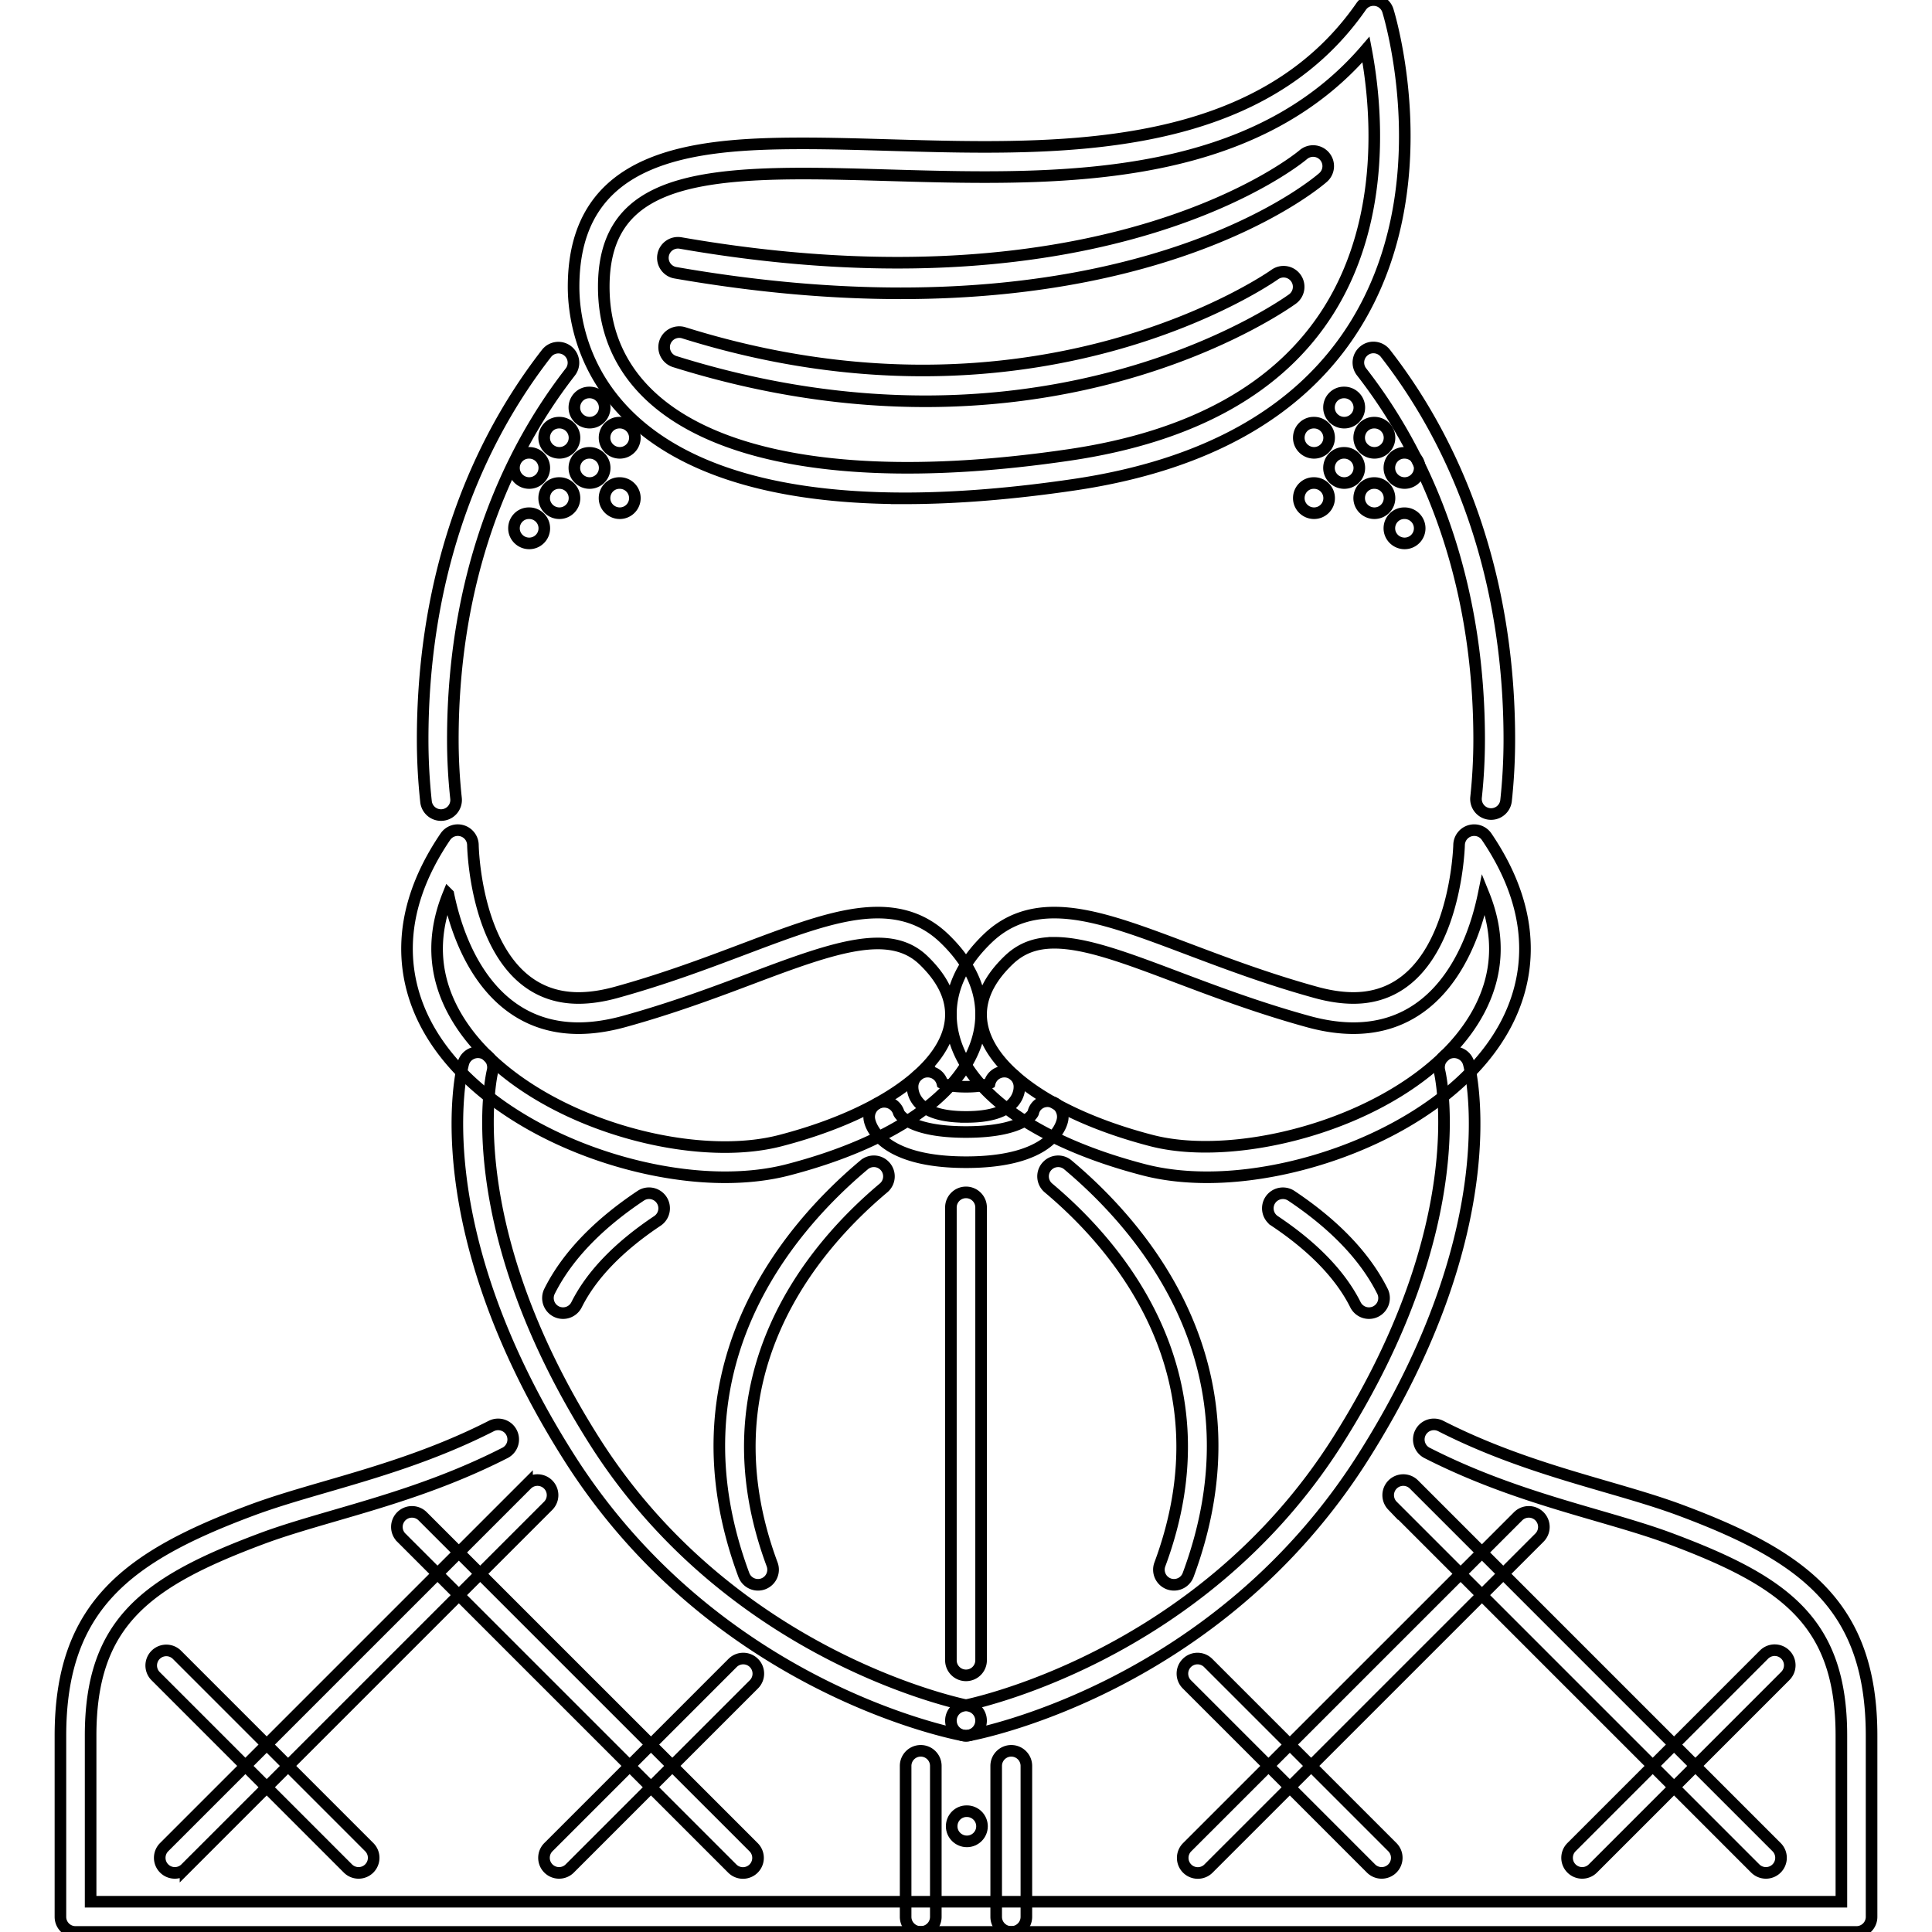
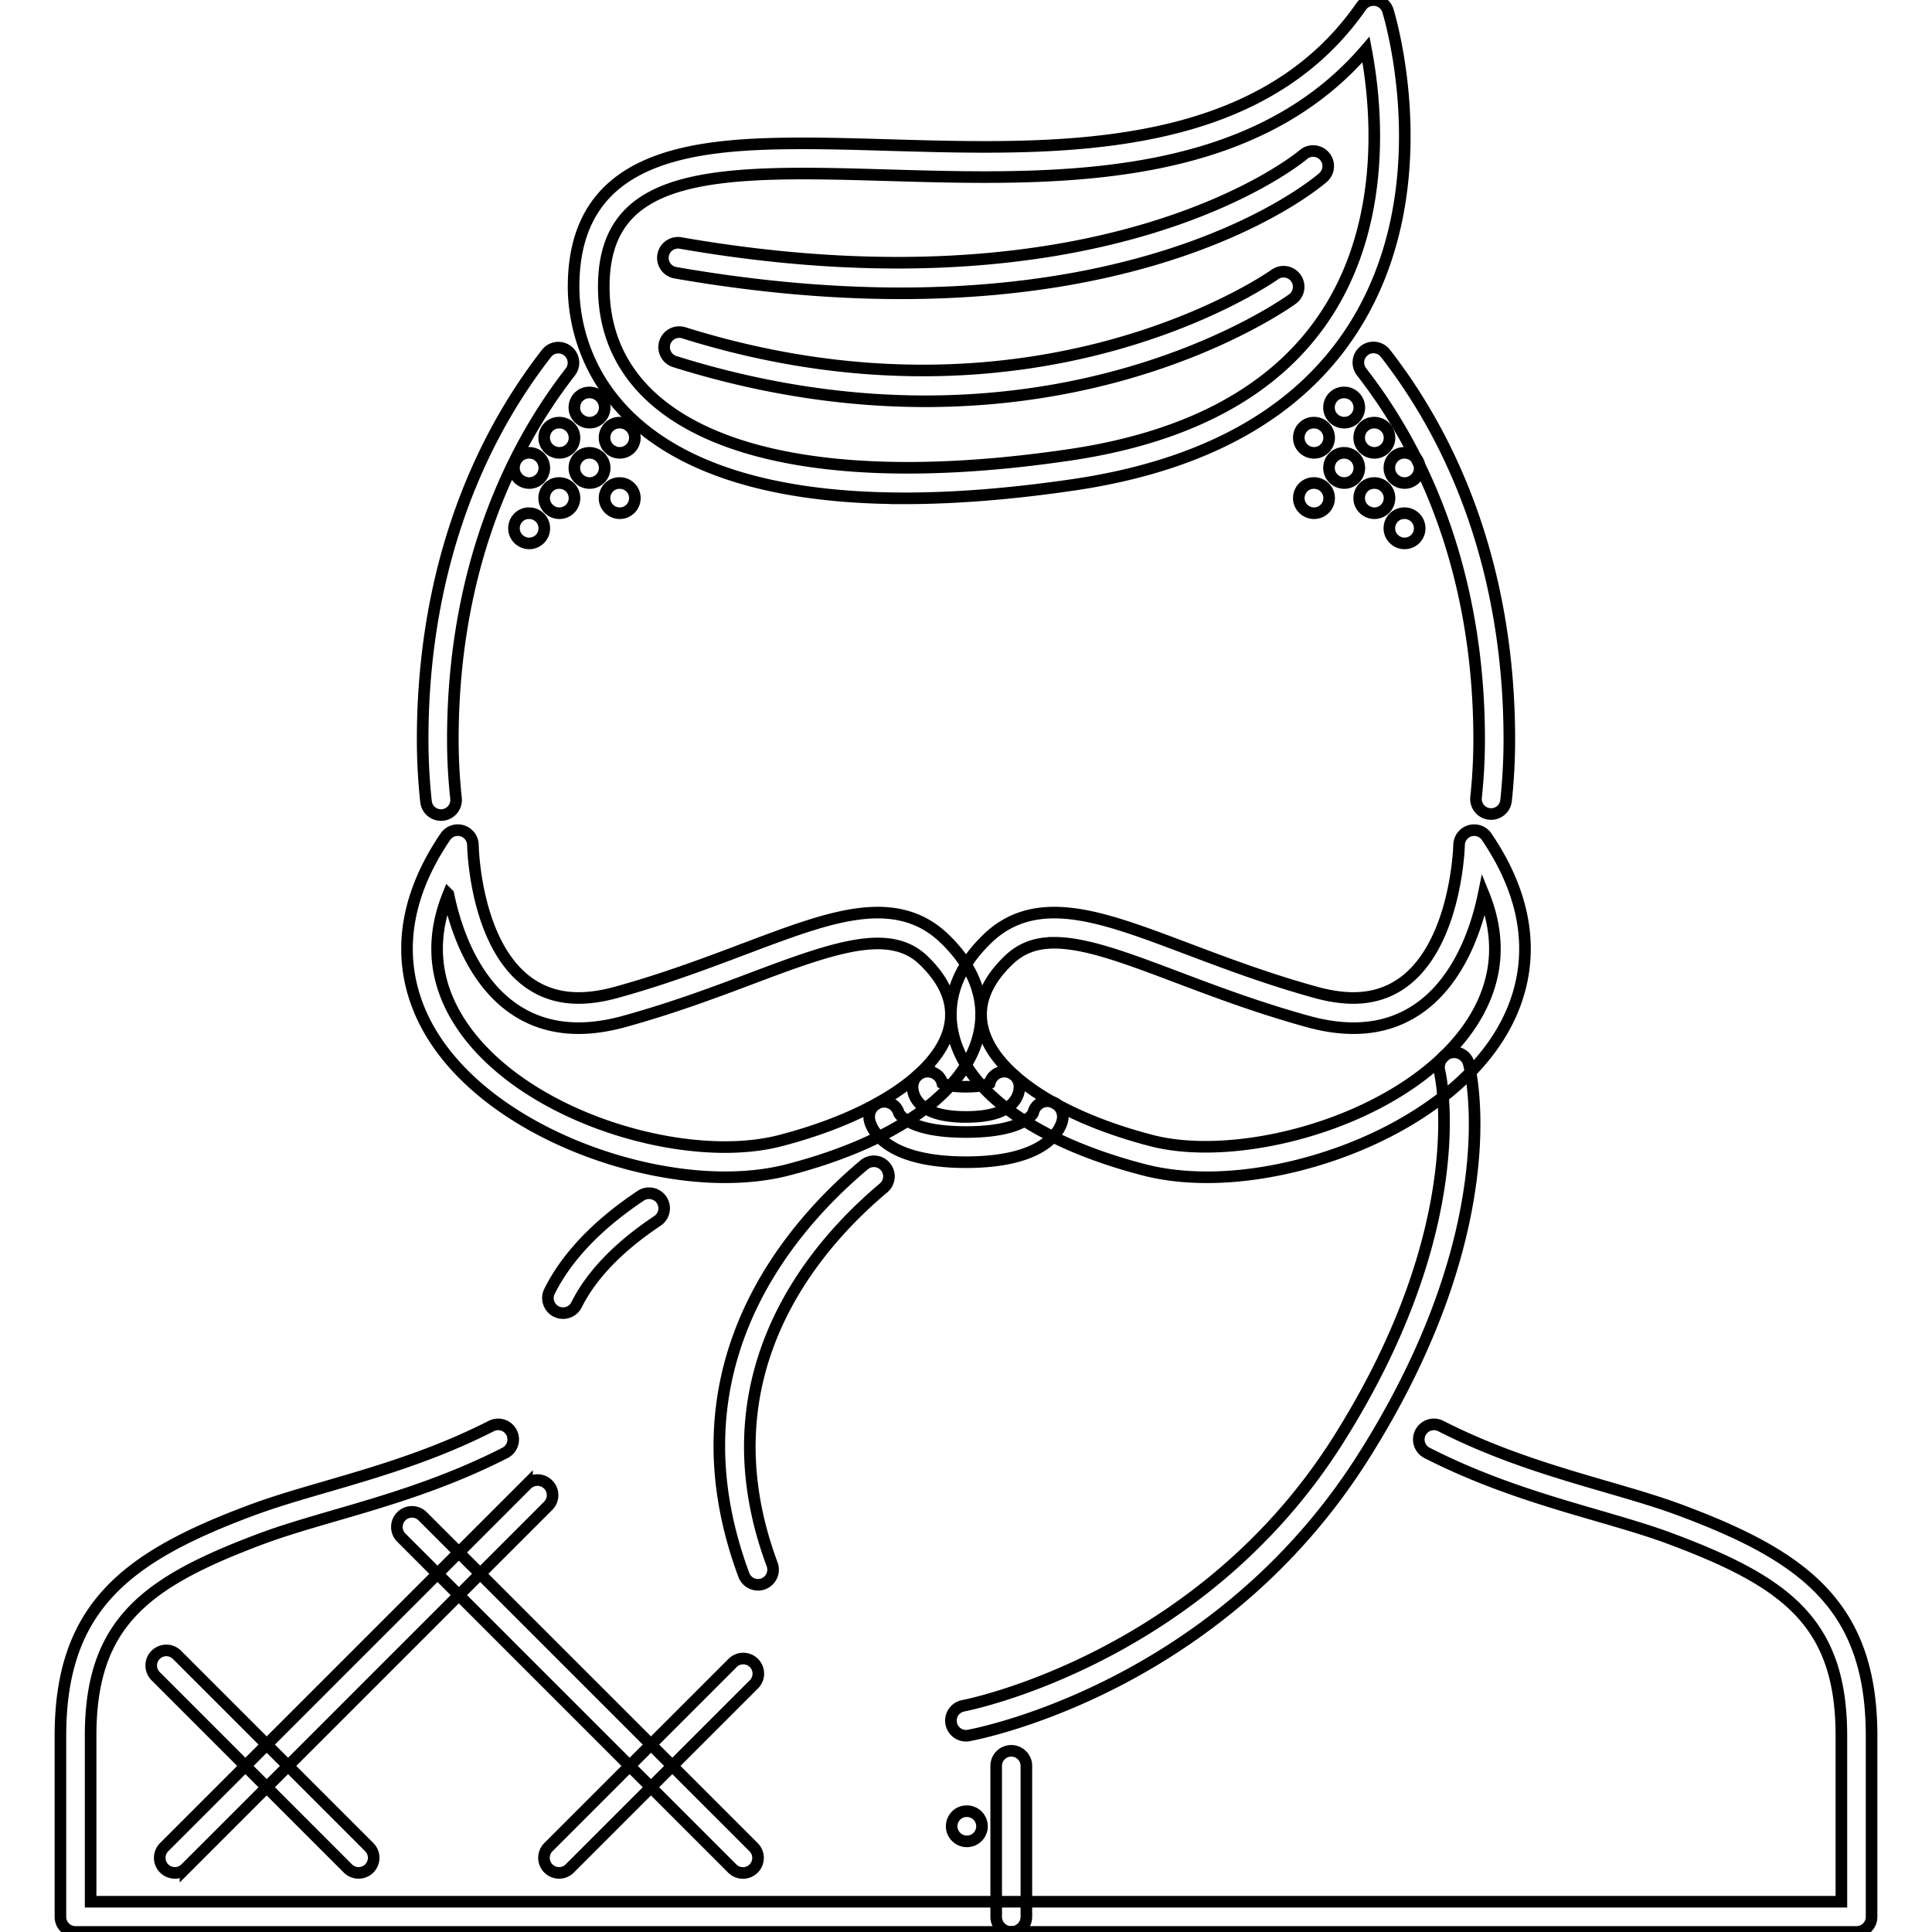
<svg xmlns="http://www.w3.org/2000/svg" width="800px" height="800px" viewBox="0 0 1024 1024" fill="#000000" class="icon" stroke="#000000" stroke-width="6.144">
  <g id="SVGRepo_bgCarrier" stroke-width="0" />
  <g id="SVGRepo_tracerCarrier" stroke-linecap="round" stroke-linejoin="round" />
  <g id="SVGRepo_iconCarrier">
    <path d="M696.472 240.014c-4.422 0-8.078-3.578-8.078-8 0-4.422 3.5-8 7.906-8h0.172c4.406 0 8 3.578 8 8 0 4.422-3.594 8-8 8zM728.47 240.014c-4.42 0-8.076-3.578-8.076-8 0-4.422 3.5-8 7.904-8h0.172c4.406 0 8 3.578 8 8 0 4.422-3.594 8-8 8zM744.47 256.014c-4.422 0-8.078-3.578-8.078-8 0-4.42 3.5-8 7.906-8h0.172a8.004 8.004 0 0 1 7.998 8c0 4.422-3.592 8-7.998 8zM712.472 256.014c-4.422 0-8.078-3.578-8.078-8 0-4.42 3.5-8 7.906-8h0.172c4.406 0 8 3.578 8 8 0 4.422-3.594 8-8 8zM696.472 272.012c-4.422 0-8.078-3.578-8.078-8 0-4.422 3.5-8 7.906-8h0.172c4.406 0 8 3.578 8 8 0 4.422-3.594 8-8 8zM728.47 272.012c-4.42 0-8.076-3.578-8.076-8 0-4.422 3.5-8 7.904-8h0.172c4.406 0 8 3.578 8 8 0 4.422-3.594 8-8 8zM744.47 288.012c-4.422 0-8.078-3.578-8.078-8 0-4.42 3.5-8 7.906-8h0.172a8.004 8.004 0 0 1 7.998 8c0 4.422-3.592 8-7.998 8zM712.472 224.016c-4.422 0-8.078-3.578-8.078-8 0-4.42 3.5-8 7.906-8h0.172c4.406 0 8 3.578 8 8 0 4.422-3.594 8-8 8zM328.496 240.014c-4.422 0-8.078-3.578-8.078-8 0-4.422 3.5-8 7.906-8h0.172c4.406 0 8 3.578 8 8 0 4.422-3.594 8-8 8zM296.498 240.014c-4.422 0-8.078-3.578-8.078-8 0-4.422 3.5-8 7.906-8h0.172c4.406 0 8 3.578 8 8 0 4.422-3.594 8-8 8zM280.498 256.014c-4.42 0-8.078-3.578-8.078-8 0-4.42 3.5-8 7.906-8h0.172c4.406 0 8 3.578 8 8 0 4.422-3.594 8-8 8zM312.496 256.014c-4.42 0-8.078-3.578-8.078-8 0-4.42 3.5-8 7.906-8h0.172c4.406 0 8 3.578 8 8 0 4.422-3.594 8-8 8zM328.496 272.012c-4.422 0-8.078-3.578-8.078-8 0-4.422 3.5-8 7.906-8h0.172c4.406 0 8 3.578 8 8 0 4.422-3.594 8-8 8zM296.498 272.012c-4.422 0-8.078-3.578-8.078-8 0-4.422 3.5-8 7.906-8h0.172c4.406 0 8 3.578 8 8 0 4.422-3.594 8-8 8zM280.498 288.012c-4.42 0-8.078-3.578-8.078-8 0-4.42 3.5-8 7.906-8h0.172c4.406 0 8 3.578 8 8 0 4.422-3.594 8-8 8zM312.496 224.016c-4.42 0-8.078-3.578-8.078-8 0-4.42 3.5-8 7.906-8h0.172c4.406 0 8 3.578 8 8 0 4.422-3.594 8-8 8z" fill="" />
    <path d="M983.972 1023.966H40.03c-4.422 0-8-3.578-8-8v-95.992c0-68.668 35.56-94.98 101.198-119.494 11.92-4.454 25.28-8.342 39.418-12.452 26.78-7.782 57.106-16.594 87.746-32.204 3.89-1.984 8.764-0.454 10.75 3.484a7.996 7.996 0 0 1-3.5 10.766c-31.966 16.296-63.076 25.342-90.526 33.31-13.842 4.032-26.92 7.828-38.294 12.078-61.512 22.982-90.792 44.48-90.792 104.51v87.994h927.944v-87.994c0-60.03-29.282-81.528-90.792-104.51-11.374-4.25-24.452-8.046-38.292-12.078-27.454-7.968-58.558-17.014-90.528-33.31a7.996 7.996 0 0 1-3.484-10.766 8.008 8.008 0 0 1 10.766-3.484c30.608 15.61 60.95 24.422 87.714 32.204 14.138 4.11 27.498 7.998 39.418 12.452 65.636 24.514 101.198 50.826 101.198 119.494v95.992a8 8 0 0 1-8.002 8zM790.312 431.456a8 8 0 0 1-7.97-8.842c1.094-10.242 1.64-20.538 1.64-30.608 0-75.136-21.546-142.532-62.324-194.918a7.984 7.984 0 0 1 1.406-11.226c3.438-2.734 8.482-2.094 11.216 1.398 42.982 55.224 65.7 126.016 65.7 204.746 0 10.632-0.578 21.498-1.734 32.294a7.994 7.994 0 0 1-7.934 7.156zM233.736 432.002a7.99 7.99 0 0 1-7.938-7.14 306.552 306.552 0 0 1-1.782-32.858c0-78.66 22.686-149.428 65.622-204.644a7.948 7.948 0 0 1 11.218-1.406 7.988 7.988 0 0 1 1.406 11.218c-40.716 52.386-62.246 119.758-62.246 194.832 0 10.256 0.562 20.732 1.688 31.138a8 8 0 0 1-7.968 8.86z" fill="" />
    <path d="M512.484 975.97c-4.422 0-8.078-3.578-8.078-8s3.5-8 7.906-8h0.172c4.406 0 8 3.578 8 8s-3.594 8-8 8z" fill="" />
    <path d="M535.998 1023.966a7.994 7.994 0 0 1-7.998-8v-79.994c0-4.422 3.578-8 7.998-8 4.422 0 8 3.578 8 8v79.994c0 4.422-3.578 8-8 8z" fill="" />
-     <path d="M488.002 1023.966c-4.422 0-8-3.578-8-8v-79.994c0-4.422 3.578-8 8-8s8 3.578 8 8v79.994a7.996 7.996 0 0 1-8 8z" fill="" />
    <path d="M384.164 623.974h-0.016c-56.7-0.016-131.368-30.246-158.194-80.838-11.5-21.708-19.092-56.622 10.078-99.626a7.948 7.948 0 0 1 8.89-3.18 8.012 8.012 0 0 1 5.734 7.508c0.062 3.312 2.376 81.114 55.998 81.114 6.062 0 12.702-0.984 19.734-2.914 25.482-7.016 47.964-15.508 67.808-22.992 28.638-10.81 51.262-19.35 71.01-19.35 14.186 0 25.75 4.492 35.342 13.726 20.828 20.03 21.234 39.388 17.906 52.09-7.906 30.232-44.638 55.934-100.776 70.512-10.094 2.624-21.358 3.95-33.514 3.95z m-146.522-150.036c-8.702 21.506-7.89 42.186 2.454 61.7 24 45.28 92.088 72.324 144.054 72.34h0.016c10.796 0 20.718-1.156 29.482-3.438 48.888-12.702 83.12-35.326 89.338-59.074 3.25-12.466-1.296-24.748-13.53-36.514-17.624-16.974-46.404-7.242-89.604 9.062-20.17 7.61-43.028 16.232-69.214 23.436-8.406 2.312-16.484 3.5-23.984 3.5-43.092 0-62.294-38.248-69.012-71.012z" fill="" />
    <path d="M639.836 623.974c-12.156 0-23.436-1.326-33.53-3.952-56.122-14.578-92.854-40.28-100.76-70.496-3.328-12.718-2.922-32.076 17.906-52.106 9.594-9.234 21.154-13.726 35.34-13.726 19.75 0 42.374 8.54 71.012 19.35 19.844 7.484 42.326 15.976 67.808 22.992 7.032 1.93 13.672 2.914 19.734 2.914 53.778 0 55.98-80.292 55.996-81.106a8.026 8.026 0 0 1 5.718-7.516c3.422-0.992 6.954 0.304 8.906 3.18 29.168 43.014 21.576 77.926 10.076 99.626-26.824 50.594-101.492 80.84-158.206 80.84z m-81.044-124.28c-9.982 0-17.686 2.936-24.248 9.256-12.232 11.766-16.78 24.046-13.53 36.53 6.218 23.732 40.434 46.374 89.322 59.058 50.92 13.204 144.584-14.202 173.568-68.886 10.342-19.522 11.154-40.208 2.454-61.714-6.718 32.756-25.922 71.012-69.012 71.012-7.5 0-15.562-1.172-23.984-3.5-26.186-7.204-49.042-15.826-69.214-23.436-27.106-10.234-48.526-18.32-65.356-18.32z" fill="" />
    <path d="M512 591.994c-12.296 0-20.466-2.454-24.952-7.5-3.61-4.062-3.438-8.25-3.312-9.438 0.532-4.39 4.39-7.516 8.89-7.016a8.004 8.004 0 0 1 6.842 6.094c1.156 0.61 4.514 1.86 12.53 1.86s11.376-1.25 12.532-1.86a8.004 8.004 0 0 1 6.844-6.094 7.964 7.964 0 0 1 8.888 7.016c0.124 1.188 0.296 5.376-3.312 9.438-4.482 5.048-12.654 7.5-24.95 7.5z" fill="" />
    <path d="M512 615.992c-44.262 0-50.388-18.638-51.152-22.374a8 8 0 0 1 6.202-9.468 8.04 8.04 0 0 1 9.328 5.704c0.39 0.812 5.532 10.138 35.624 10.138 31.31 0 35.592-10.092 35.624-10.186 0.906-4.344 5.062-6.86 9.39-5.938 4.31 0.89 7.03 5.422 6.124 9.75-0.768 3.736-6.876 22.374-51.14 22.374zM511.984 919.974a7.99 7.99 0 0 1-7.844-6.562 7.998 7.998 0 0 1 6.406-9.312c1.25-0.218 124.914-24.28 198.426-140.398 73.324-115.804 54.2-195.192 53.996-195.988a8.012 8.012 0 0 1 5.75-9.732c4.218-1.062 8.624 1.436 9.734 5.702 0.922 3.468 21.42 86.372-55.95 208.582-77.386 122.21-203.722 146.602-209.066 147.57a7.744 7.744 0 0 1-1.452 0.138z" fill="" />
-     <path d="M512.016 919.974c-0.484 0-0.968-0.046-1.454-0.14-5.344-0.968-131.68-25.36-209.066-147.57-77.37-122.21-56.872-205.114-55.95-208.582 1.124-4.266 5.516-6.764 9.734-5.702a8.012 8.012 0 0 1 5.75 9.732c-0.204 0.796-19.328 80.184 53.996 195.988 73.512 116.12 197.176 140.18 198.426 140.398a7.996 7.996 0 0 1 6.406 9.312 7.986 7.986 0 0 1-7.842 6.564zM512 887.974c-4.422 0-8-3.578-8-7.998V639.99c0-4.422 3.578-8 8-8s8 3.578 8 8v239.986a7.994 7.994 0 0 1-8 7.998zM622.244 839.978c-0.922 0-1.876-0.156-2.782-0.5a8.02 8.02 0 0 1-4.718-10.296c36.966-99.478-21.124-167.722-59.042-199.55-3.39-2.844-3.828-7.888-0.984-11.264s7.888-3.828 11.264-0.984c41.154 34.53 104.134 108.698 63.762 217.376a8.02 8.02 0 0 1-7.5 5.218zM725.582 695.986a8.02 8.02 0 0 1-7.156-4.422c-7.89-15.78-22.312-30.73-42.888-44.464a8.02 8.02 0 0 1-2.218-11.11 8.02 8.02 0 0 1 11.094-2.204c22.92 15.296 39.186 32.326 48.324 50.624a8.006 8.006 0 0 1-3.578 10.732 8.154 8.154 0 0 1-3.578 0.844z" fill="" />
    <path d="M401.756 839.978c-3.25 0-6.296-2-7.5-5.218-40.404-108.696 22.608-182.864 63.762-217.376a7.968 7.968 0 0 1 11.264 0.984 7.986 7.986 0 0 1-0.984 11.264c-37.92 31.828-96.026 100.056-59.044 199.55a8.024 8.024 0 0 1-4.718 10.296c-0.904 0.344-1.858 0.5-2.78 0.5zM298.42 695.986a8.176 8.176 0 0 1-3.578-0.844 8.006 8.006 0 0 1-3.578-10.732c9.156-18.312 25.404-35.342 48.31-50.624 3.624-2.454 8.624-1.468 11.092 2.204a8.02 8.02 0 0 1-2.218 11.11c-20.56 13.718-34.982 28.686-42.872 44.464a8.022 8.022 0 0 1-7.156 4.422z" fill="" />
    <path d="M479.626 264.124c-162.944 0-175.614-85.808-175.614-112.104 0-70.16 62.84-76.034 121.744-76.034 14.374 0 29.576 0.438 45.246 0.898 16.546 0.476 33.624 0.976 50.858 0.976 73.09 0 153.958-8.834 199.566-74.402 1.734-2.508 4.688-3.79 7.794-3.336a7.988 7.988 0 0 1 6.406 5.554c1.188 3.82 28.248 94.354-17.982 167.606-28.532 45.192-78.48 73.332-148.476 83.644-32.404 4.776-62.528 7.198-89.542 7.198z m-53.87-172.14c-66.964 0-105.744 9.82-105.744 60.036 0.016 76.878 92.916 111.776 246.812 89.082 65.184-9.6 111.37-35.294 137.29-76.354 31.466-49.856 25.28-110.354 19.906-138.524C673.256 85.46 593.886 93.86 521.86 93.86c-17.39 0-34.624-0.5-51.326-0.984-15.514-0.454-30.546-0.892-44.778-0.892z" fill="" />
    <path d="M477.47 155.458c-35.28 0-75.026-3.156-119.508-10.898a7.994 7.994 0 0 1-6.5-9.256 7.994 7.994 0 0 1 9.25-6.508c227.408 39.576 329.01-45.92 330.01-46.778a8.006 8.006 0 0 1 11.282 0.764 7.996 7.996 0 0 1-0.734 11.274c-3.484 3.046-72.152 61.402-223.8 61.402z" fill="" />
    <path d="M490.456 212.68c-39.514 0-84.074-5.756-132.836-21.03a8.006 8.006 0 0 1-5.25-10.024 8.014 8.014 0 0 1 10.032-5.242c186.676 58.474 311.98-29.944 313.23-30.85a7.988 7.988 0 0 1 11.172 1.796 8.004 8.004 0 0 1-1.796 11.172c-4.002 2.892-76.702 54.178-194.552 54.178z" fill="" />
-     <path d="M634.868 992.718a7.996 7.996 0 0 1-5.656-13.654l175.318-175.302a8 8 0 1 1 11.312 11.312l-175.318 175.3a7.972 7.972 0 0 1-5.656 2.344zM838.59 992.672a7.996 7.996 0 0 1-5.656-13.654l102.026-102.042a7.996 7.996 0 1 1 11.31 11.31l-102.024 102.042a7.976 7.976 0 0 1-5.656 2.344z" fill="" />
-     <path d="M732.314 992.672a7.968 7.968 0 0 1-5.654-2.344l-97.512-97.51a8 8 0 1 1 11.312-11.312l97.51 97.512a7.996 7.996 0 0 1-5.656 13.654zM935.974 992.672a7.976 7.976 0 0 1-5.656-2.344l-192.332-192.332a8 8 0 0 1 11.312-11.31l192.332 192.332a7.996 7.996 0 0 1-5.656 13.654z" fill="" />
    <path d="M393.774 992.718a7.976 7.976 0 0 1-5.656-2.344l-175.318-175.3a8 8 0 1 1 11.312-11.312l175.318 175.302a7.996 7.996 0 0 1-5.656 13.654zM190.05 992.672a7.976 7.976 0 0 1-5.656-2.344l-102.024-102.042a8 8 0 0 1 11.312-11.31l102.026 102.042a7.996 7.996 0 0 1-5.658 13.654z" fill="" />
    <path d="M296.326 992.672a7.996 7.996 0 0 1-5.656-13.654l97.51-97.512a8 8 0 1 1 11.312 11.312l-97.51 97.51a7.976 7.976 0 0 1-5.656 2.344zM92.666 992.672a7.996 7.996 0 0 1-5.656-13.654l192.332-192.332a8 8 0 0 1 11.312 11.31l-192.332 192.332a7.976 7.976 0 0 1-5.656 2.344z" fill="" />
  </g>
</svg>